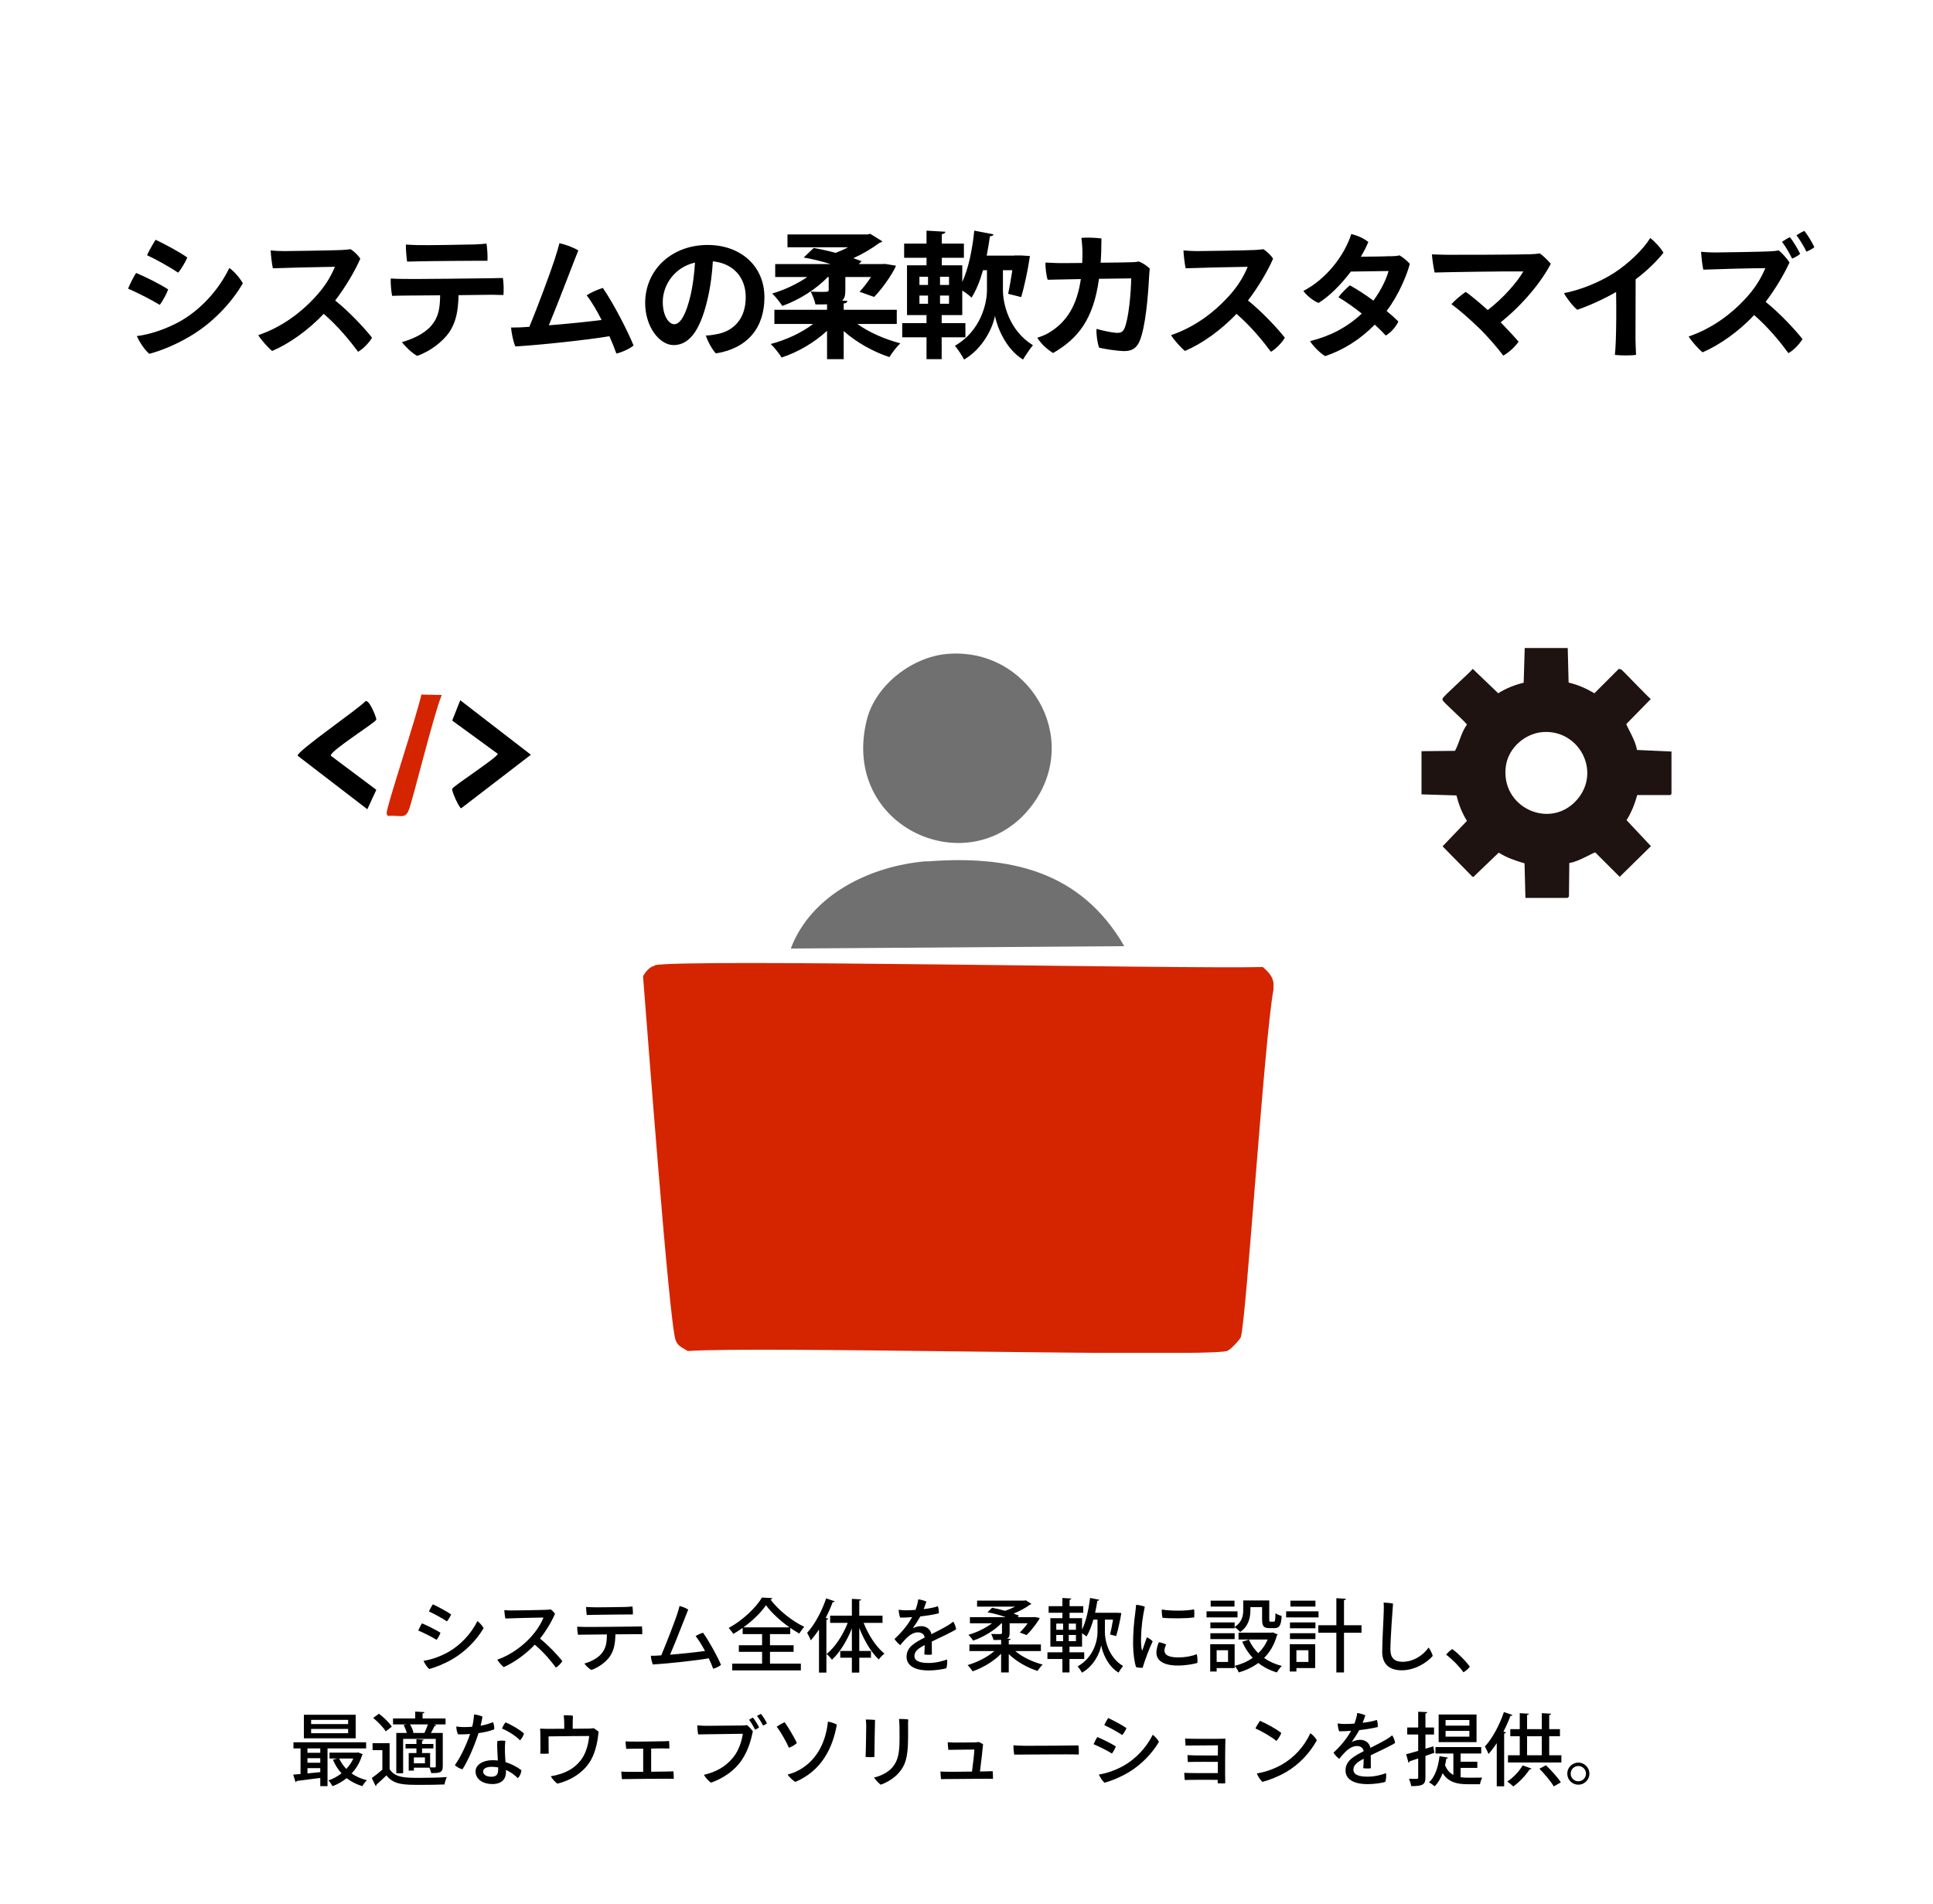
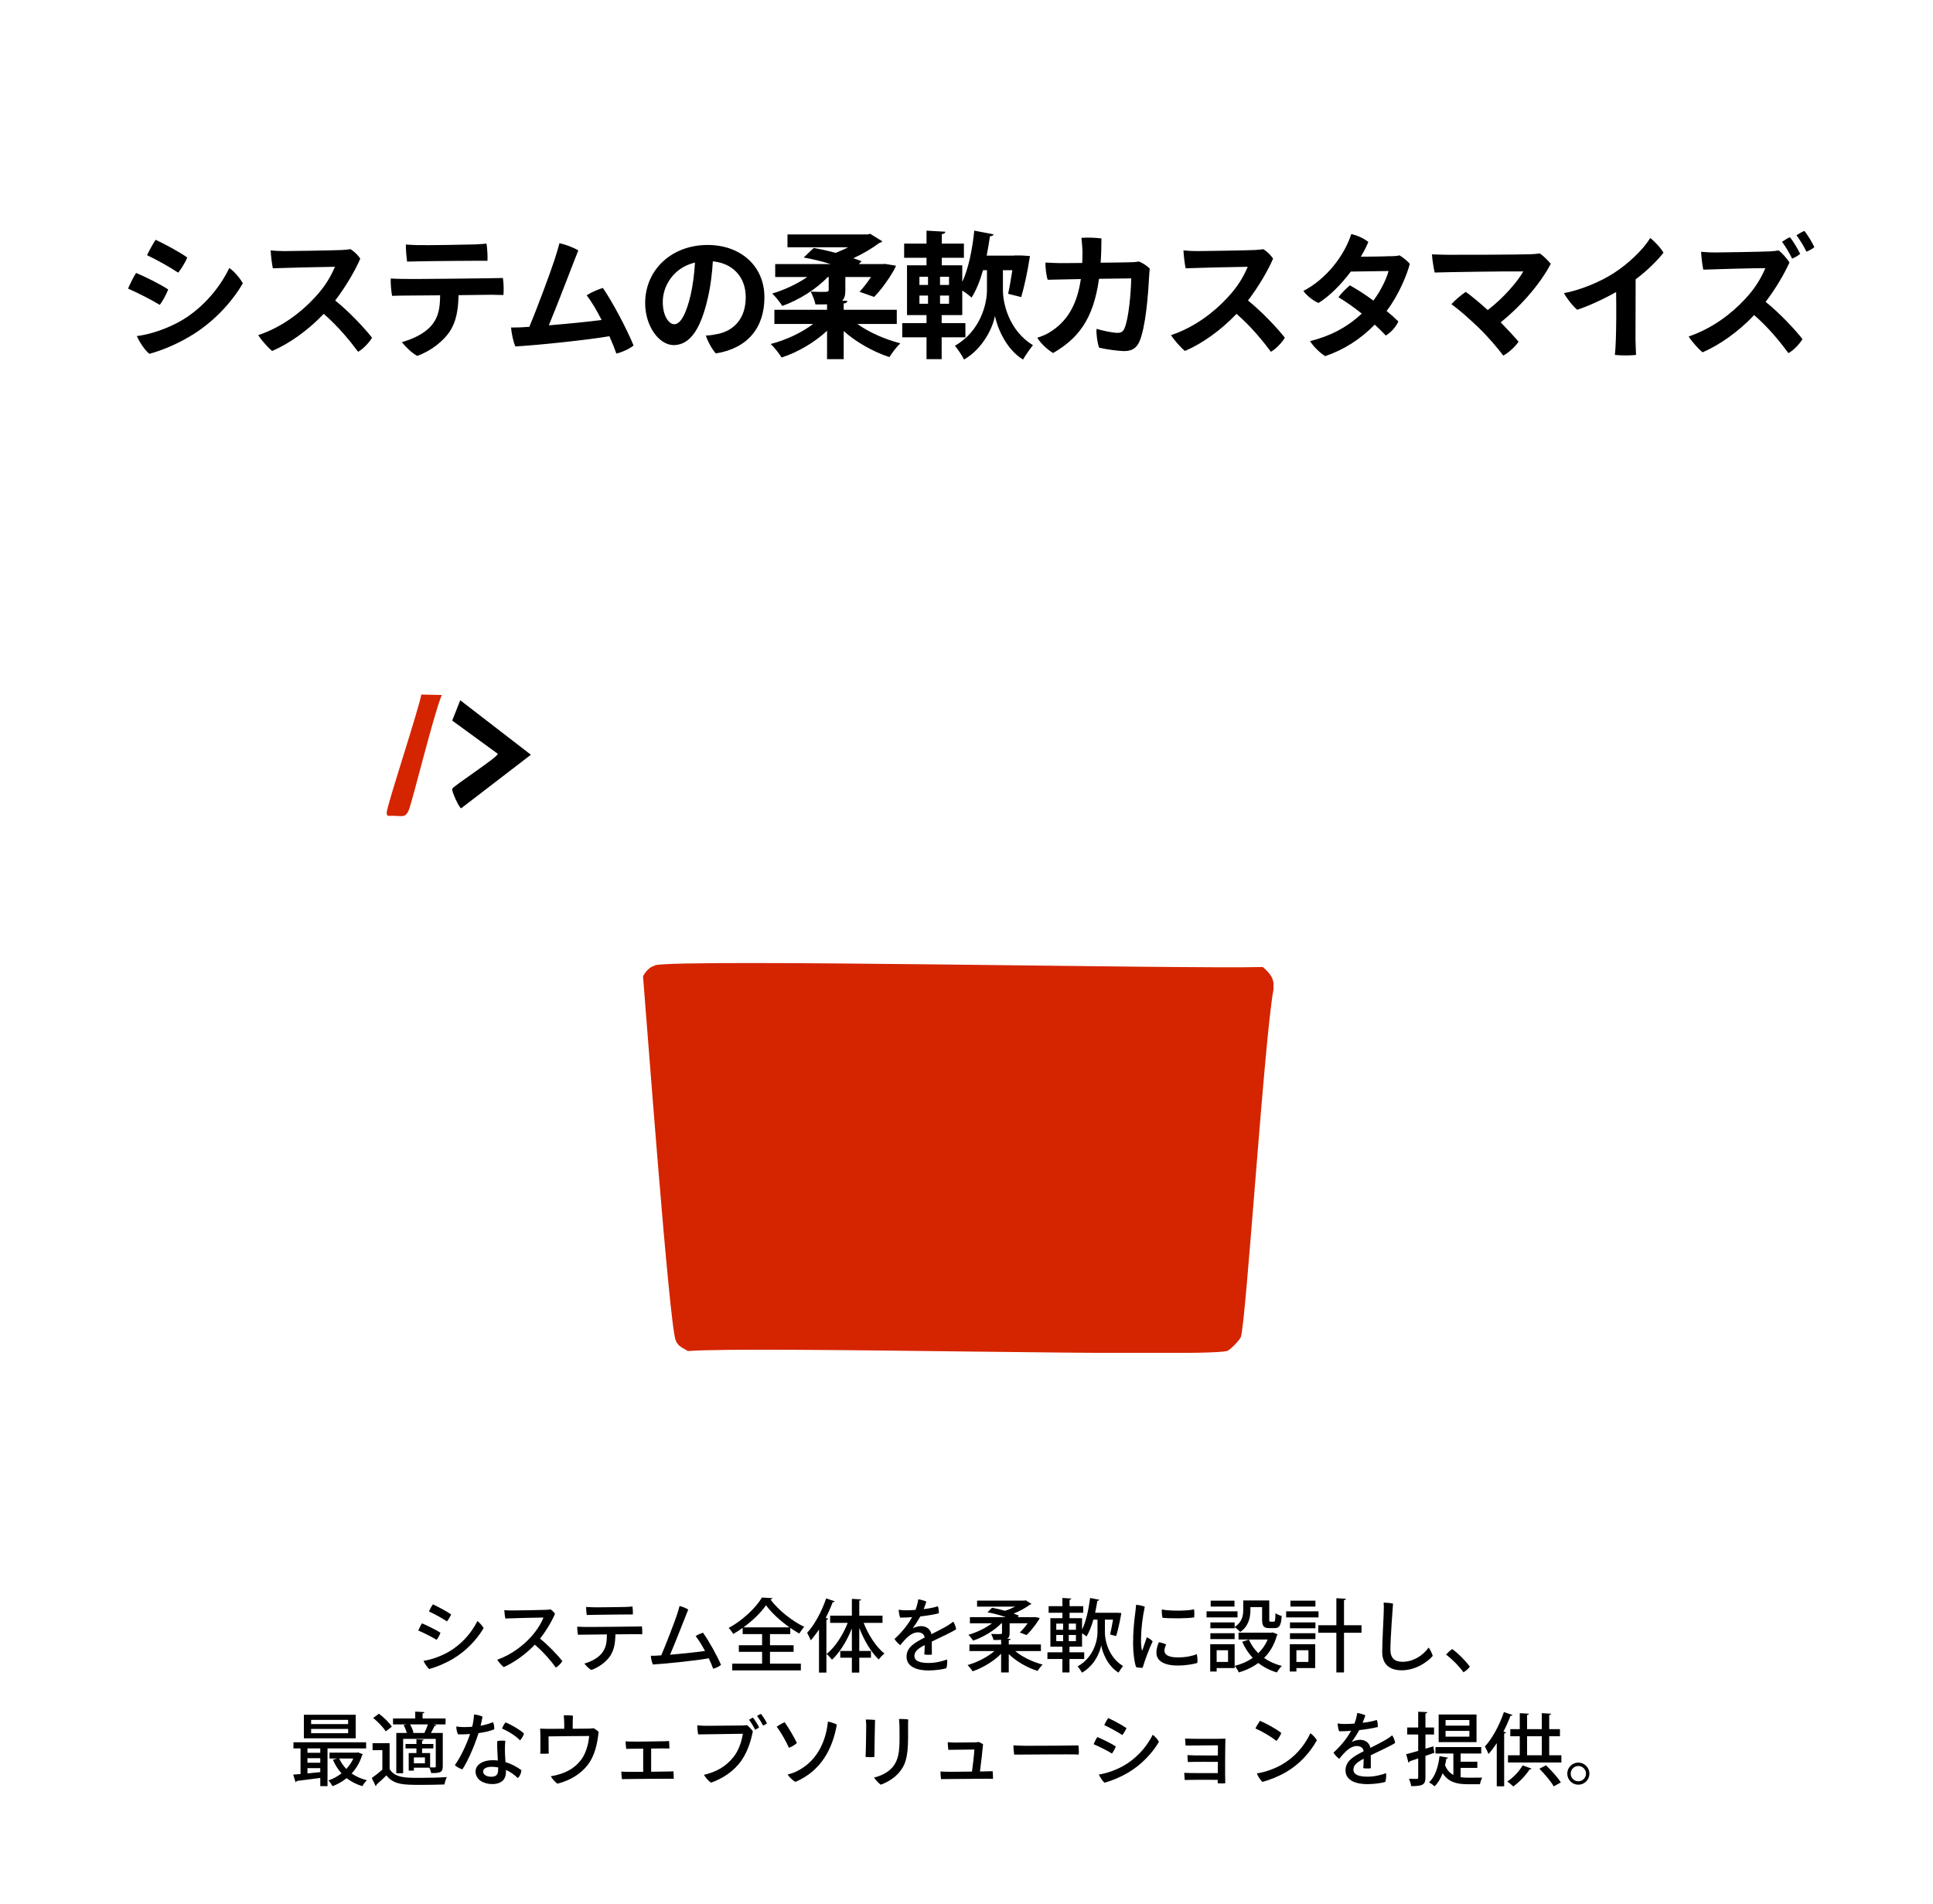
<svg xmlns="http://www.w3.org/2000/svg" width="340" height="335" viewBox="0 0 340 335" fill="none">
-   <rect width="340" height="335" fill="white" />
  <path d="M76.146 282.248C77.028 282.668 78.624 283.494 79.352 284.026C79.212 284.362 78.848 284.992 78.61 285.244C77.826 284.712 76.328 283.9 75.446 283.494C75.586 283.158 75.964 282.486 76.146 282.248ZM74.494 292.188C75.936 291.978 77.588 291.362 78.89 290.62C80.892 289.486 82.838 287.512 83.958 285.202C84.378 285.454 84.868 286.07 85.064 286.434C83.888 288.45 81.956 290.494 79.646 291.852C78.148 292.734 76.692 293.294 75.502 293.63C75.11 293.322 74.69 292.636 74.494 292.188ZM74.228 285.594C75.082 285.944 76.762 286.77 77.476 287.246C77.364 287.596 77.028 288.226 76.79 288.492C76.02 288.002 74.508 287.246 73.57 286.854C73.71 286.518 74.046 285.832 74.228 285.594ZM94.99 288.282C96.362 289.374 98.098 291.166 98.91 292.244C98.7 292.608 98.196 293.14 97.776 293.378C96.95 292.244 95.648 290.676 94.066 289.346C92.428 291.082 90.412 292.482 88.606 293.294C88.284 293.056 87.696 292.384 87.458 291.992C89.936 291.138 92.036 289.472 93.338 288.044C94.416 286.854 95.158 285.678 95.592 284.572C94.374 284.586 89.922 284.684 88.9 284.74C88.802 284.362 88.718 283.718 88.704 283.27C89.124 283.312 89.614 283.326 90.062 283.326C90.65 283.326 95.298 283.256 96.068 283.214C96.362 283.2 96.628 283.172 96.838 283.13C97.132 283.326 97.44 283.634 97.622 283.9C97.16 285.048 96.138 286.812 94.99 288.282ZM104.454 284.096C104.244 284.096 103.586 284.11 103.208 284.124C103.152 283.788 103.082 283.13 103.096 282.71C103.558 282.738 103.796 282.752 104.286 282.766C105.14 282.794 109.368 282.724 110.068 282.71C110.558 282.696 110.908 282.654 111.244 282.626C111.3 282.948 111.342 283.62 111.314 284.026C110.81 284.026 105.364 284.068 104.454 284.096ZM112.91 286.126C112.966 286.49 112.994 287.148 112.966 287.512C112.616 287.512 112.238 287.498 111.86 287.498C111.51 287.498 109.956 287.512 108.248 287.526C108.206 289.206 108.01 290.312 107.268 291.418C106.61 292.356 105.364 293.322 104.02 293.798C103.586 293.574 103.026 293 102.788 292.664C103.754 292.398 105.098 291.796 105.84 290.872C106.624 289.878 106.736 288.94 106.75 287.54C104.972 287.554 103.334 287.582 102.928 287.582C102.606 287.582 102.046 287.582 101.654 287.596C101.598 287.274 101.514 286.546 101.528 286.182C101.948 286.21 102.298 286.21 102.76 286.224C103.586 286.252 110.978 286.168 111.692 286.154C112 286.154 112.574 286.14 112.91 286.126ZM126.822 292.902C126.528 293.168 125.898 293.476 125.436 293.574C125.268 293.07 124.988 292.426 124.666 291.74C122.636 292.118 117.414 292.678 114.838 292.832C114.656 292.468 114.502 291.712 114.474 291.292C114.768 291.306 115.132 291.292 115.398 291.278C115.678 291.264 115.986 291.25 116.308 291.222C117.176 289.192 118.618 285.44 119.066 284.11C119.29 283.424 119.416 282.976 119.528 282.542C120.032 282.668 120.648 282.892 121.054 283.172C120.69 284.04 118.912 288.674 117.862 291.11C120.074 290.928 122.566 290.662 124.008 290.452C123.462 289.444 122.874 288.478 122.356 287.834C122.72 287.596 123.266 287.358 123.658 287.246C124.68 288.66 126.15 291.32 126.822 292.902ZM139.59 290.606H135.432V292.678H140.864V293.868H128.796V292.678H134.046V290.606H129.958V289.444H134.046V287.484H130.63V286.392C130.098 286.784 129.538 287.134 128.978 287.456C128.81 287.162 128.446 286.672 128.166 286.406C130.588 285.104 132.954 282.864 134.018 281.058L135.852 281.156C135.81 281.296 135.698 281.38 135.516 281.394C136.874 283.242 139.338 285.202 141.466 286.21C141.144 286.546 140.836 286.994 140.584 287.386C140.066 287.092 139.534 286.756 139.002 286.392V287.484H135.432V289.444H139.59V290.606ZM130.77 286.294H138.862C137.224 285.132 135.656 283.69 134.732 282.402C133.892 283.648 132.436 285.09 130.77 286.294ZM145.316 281.198L146.828 281.716C146.772 281.828 146.66 281.87 146.464 281.87C146.114 282.808 145.694 283.746 145.232 284.642L145.666 284.768C145.652 284.88 145.554 284.95 145.358 284.978V294.26H144.056V286.672C143.594 287.372 143.104 288.016 142.614 288.576C142.488 288.254 142.152 287.582 141.97 287.26C143.244 285.888 144.532 283.536 145.316 281.198ZM155.228 284.236V285.51H151.91C152.736 287.638 154.122 289.766 155.564 290.914C155.242 291.152 154.808 291.614 154.57 291.95C153.24 290.704 151.994 288.604 151.14 286.406V290.452H153.198V291.642H151.14V294.26H149.838V291.642H147.794V290.452H149.838V286.49C148.956 288.702 147.696 290.746 146.338 291.992C146.114 291.684 145.68 291.208 145.386 290.984C146.856 289.836 148.256 287.68 149.11 285.51H146.016V284.236H149.838V281.282L151.462 281.38C151.448 281.492 151.35 281.576 151.14 281.604V284.236H155.228ZM163.348 292.566C164.608 292.566 165.854 292.23 166.582 291.95C166.652 292.426 166.582 293.07 166.456 293.49C165.952 293.658 164.552 293.882 163.306 293.882C161.528 293.882 159.456 293.364 159.456 291.46C159.456 289.752 160.968 288.954 162.634 288.1C162.606 287.582 162.172 287.176 161.458 287.176C160.352 287.176 159.428 288.086 158.35 289.43C157.986 289.164 157.552 288.716 157.342 288.338C158.91 286.896 159.862 285.538 160.436 284.502C159.694 284.558 158.98 284.586 158.336 284.586C158.196 284.25 158.084 283.634 158.07 283.2C158.49 283.27 158.924 283.298 159.246 283.298C159.708 283.298 160.338 283.284 161.024 283.228C161.262 282.612 161.444 281.926 161.514 281.366C161.92 281.408 162.62 281.604 162.942 281.772C162.858 282.038 162.676 282.584 162.466 283.088C163.404 282.976 164.3 282.822 164.958 282.584C165.098 282.906 165.154 283.48 165.126 283.83C164.258 284.054 163.096 284.236 161.878 284.376C161.542 284.978 161.024 285.804 160.548 286.462C161.094 286.196 161.598 286.084 162.018 286.084C162.858 286.084 163.628 286.532 163.838 287.498C164.93 286.938 165.938 286.434 166.708 285.972C167.016 285.776 167.352 285.552 167.66 285.3C167.898 285.594 168.136 286.252 168.178 286.63C167.744 286.98 165.35 288.1 163.894 288.8C163.908 289.5 163.908 290.452 163.908 291.082C163.558 291.152 162.97 291.138 162.578 291.068C162.62 290.774 162.634 290.074 162.648 289.416C161.542 289.99 160.842 290.508 160.842 291.334C160.842 292.286 161.934 292.566 163.348 292.566ZM183.088 289.304V290.466H178.58C179.798 291.516 181.66 292.398 183.396 292.846C183.102 293.126 182.696 293.644 182.5 293.966C180.694 293.392 178.762 292.3 177.432 290.998V294.232H176.088V290.942C174.772 292.286 172.854 293.42 171.076 294.036C170.88 293.714 170.474 293.21 170.194 292.93C171.874 292.454 173.694 291.53 174.912 290.466H170.516V289.304H176.088V288.492C175.71 288.52 175.276 288.52 174.744 288.52C174.674 288.17 174.492 287.764 174.338 287.456C174.758 287.47 175.178 287.484 175.5 287.484C176.186 287.484 176.242 287.47 176.242 287.26V285.58H176.144C174.884 286.882 172.924 288.03 171.174 288.632C170.978 288.324 170.614 287.876 170.334 287.61C171.762 287.204 173.344 286.448 174.492 285.58H170.6V284.502H176.914C175.906 284.152 174.73 283.83 173.694 283.648L174.492 282.85C175.206 282.976 176.004 283.158 176.774 283.382C177.404 283.186 178.02 282.92 178.552 282.654H171.86V281.59H180.204L180.414 281.534L181.422 282.164C181.366 282.234 181.254 282.29 181.142 282.318C180.442 282.85 179.406 283.424 178.286 283.872C178.636 283.998 178.958 284.124 179.224 284.236L178.986 284.502H181.73L182.01 284.488L182.878 284.642C182.78 285.006 181.534 286.742 180.568 287.652L179.378 287.204C179.812 286.784 180.33 286.182 180.764 285.58H177.586V287.288C177.586 287.834 177.474 288.128 177.124 288.282L177.768 288.324C177.754 288.436 177.656 288.52 177.432 288.548V289.304H183.088ZM195.772 284.936H194.344V287.19C194.33 288.394 194.876 291.502 197.536 293.098C197.298 293.392 196.92 293.938 196.738 294.26C194.736 293.042 193.896 290.606 193.7 289.486H193.686C193.49 290.634 192.552 292.986 190.312 294.274C190.158 293.966 189.78 293.42 189.542 293.168C192.482 291.53 193.042 288.422 193.042 287.19V284.936H192.314C191.992 286.084 191.586 287.134 191.11 287.904C190.928 287.75 190.606 287.512 190.326 287.33V289.696H188.114V290.69H190.704V291.866H188.114V294.232H186.868V291.866H184.236V290.69H186.868V289.696H184.754V284.684H186.868V283.732H184.446V282.57H186.868V281.128L188.436 281.226C188.422 281.338 188.338 281.408 188.128 281.45V282.57H190.536V283.732H188.128V284.684H190.326V286.686C191.012 285.314 191.474 283.2 191.74 281.128L193.336 281.436C193.308 281.562 193.196 281.632 193.014 281.632C192.902 282.332 192.776 283.046 192.622 283.732H196.542L197.228 283.774C197.228 283.942 196.766 286.434 196.318 287.834L195.254 287.554C195.422 286.882 195.618 285.888 195.772 284.936ZM186.994 285.636H185.79V286.728H186.994V285.636ZM187.988 286.728H189.248V285.636H187.988V286.728ZM186.994 287.638H185.79V288.73H186.994V287.638ZM187.988 288.73H189.248V287.638H187.988V288.73ZM199.832 282.332C200.308 282.36 200.98 282.5 201.358 282.668C200.966 284.488 200.742 286.336 200.7 288.142C200.686 288.94 200.714 289.738 200.84 290.228C200.854 290.354 200.91 290.396 200.966 290.256C201.134 289.78 201.442 288.8 201.722 288.044C202.072 288.198 202.52 288.492 202.744 288.772C202.226 289.794 201.246 292.412 200.98 293.42C200.644 293.434 200.182 293.392 199.832 293.294C199.524 292.44 199.314 290.816 199.3 289.276C199.286 287.176 199.496 285.076 199.664 283.9C199.72 283.438 199.804 282.766 199.832 282.332ZM204.354 283.158C205.936 283.452 208.876 283.41 210.024 283.13C210.094 283.466 210.08 284.194 210.052 284.544C208.75 284.754 205.782 284.754 204.48 284.614C204.382 284.278 204.326 283.606 204.354 283.158ZM203.836 288.912C204.284 288.982 204.816 289.15 205.124 289.318C204.97 289.612 204.816 290.032 204.816 290.382C204.816 291.012 205.334 291.586 207.21 291.586C208.54 291.586 209.758 291.334 210.5 291.012C210.612 291.376 210.654 292.146 210.612 292.552C210.136 292.706 208.778 293.014 207.168 293.014C204.676 293.014 203.402 292.16 203.402 290.732C203.402 290.144 203.598 289.458 203.836 288.912ZM216.002 292.384V290.326H214V292.384H216.002ZM217.164 288.366H212.894V287.33H217.164V288.366ZM212.866 289.262H217.164V293.462H214V294.064H212.866V289.262ZM221.994 282.738H219.936V283.27C219.936 284.558 219.628 286.112 218.13 287.12C217.948 286.868 217.444 286.434 217.164 286.266V286.462H212.894V285.426H217.164V286.238C218.48 285.37 218.676 284.236 218.676 283.256V281.562H223.254V284.908C223.254 285.244 223.282 285.3 223.492 285.3H224.052C224.262 285.3 224.318 285.118 224.346 283.802C224.598 284.012 225.102 284.208 225.438 284.292C225.34 285.986 225.018 286.434 224.192 286.434H223.268C222.288 286.434 221.994 286.098 221.994 284.922V282.738ZM223.646 287.232L223.884 287.19L224.738 287.54C224.71 287.61 224.654 287.666 224.598 287.722C224.15 289.346 223.366 290.662 222.344 291.684C223.24 292.314 224.29 292.79 225.466 293.084C225.172 293.35 224.794 293.882 224.598 294.232C223.352 293.868 222.26 293.294 221.322 292.566C220.328 293.308 219.166 293.854 217.892 294.232C217.766 293.896 217.43 293.35 217.178 293.07C218.326 292.79 219.418 292.314 220.342 291.656C219.586 290.858 218.97 289.906 218.494 288.828L219.67 288.45C220.062 289.346 220.622 290.158 221.322 290.844C222.022 290.172 222.582 289.374 222.974 288.436H217.85V287.232H223.646ZM212.95 281.604H217.136V282.64H212.95V281.604ZM212.222 283.48H217.668V284.544H212.222V283.48ZM226.866 289.262H231.332V293.462H228.028V294.064H226.866V289.262ZM230.142 292.384V290.326H228.028V292.384H230.142ZM236.4 285.93H239.48V287.246H236.4V294.232H235.056V287.246H231.878V285.93H235.056V281.17L236.736 281.268C236.722 281.394 236.624 281.478 236.4 281.506V285.93ZM226.978 281.604H231.374V282.64H226.978V281.604ZM226.222 283.48H231.92V284.544H226.222V283.48ZM231.374 286.462H226.894V285.426H231.374V286.462ZM231.374 288.366H226.894V287.33H231.374V288.366ZM243.372 281.94C243.778 281.94 244.702 282.024 245.024 282.122C244.968 282.738 244.562 288.268 244.562 290.2C244.562 291.768 245.36 292.356 246.69 292.356C248.524 292.356 250.26 291.306 251.282 289.85C251.548 290.158 251.912 290.942 252.01 291.32C250.974 292.524 248.86 293.854 246.564 293.854C244.506 293.854 243.12 292.888 243.12 290.592C243.12 288.688 243.358 284.866 243.386 283.592C243.414 282.85 243.414 282.388 243.372 281.94ZM258.534 293.21C258.324 293.546 257.764 294.008 257.414 294.204C256.658 293.14 255.482 291.95 254.362 291.096C254.656 290.746 255.104 290.326 255.44 290.116C256.518 290.9 257.764 292.16 258.534 293.21ZM64.398 306.518V307.596H57.608V314.232H56.334V312.79C54.766 312.986 53.226 313.182 52.19 313.322C52.176 313.434 52.078 313.504 51.98 313.518L51.574 312.202C51.952 312.174 52.386 312.146 52.862 312.104V307.596H51.616V306.518H64.398ZM54.08 310.116H56.334V309.318H54.08V310.116ZM54.08 308.366H56.334V307.596H54.08V308.366ZM56.334 311.068H54.08V311.992C54.794 311.922 55.564 311.852 56.334 311.768V311.068ZM53.45 301.674H62.564V305.818H53.45V301.674ZM54.724 303.312H61.234V302.57H54.724V303.312ZM54.724 304.922H61.234V304.166H54.724V304.922ZM62.774 308.338L62.984 308.296L63.81 308.618C63.782 308.702 63.726 308.744 63.684 308.8C63.306 310.06 62.662 311.124 61.85 312.006C62.62 312.538 63.516 312.944 64.538 313.196C64.258 313.434 63.908 313.91 63.74 314.232C62.69 313.924 61.766 313.448 60.968 312.832C60.226 313.434 59.386 313.896 58.49 314.246C58.336 313.952 58.014 313.462 57.762 313.224C58.588 312.958 59.372 312.524 60.072 311.978C59.442 311.292 58.938 310.494 58.56 309.584L59.316 309.374H57.958V308.338H62.774ZM62.144 309.374H59.666C59.96 310.046 60.394 310.662 60.912 311.208C61.416 310.662 61.836 310.06 62.144 309.374ZM69.704 304.88H71.552C71.44 304.46 71.23 303.914 70.992 303.494L71.496 303.368H69.13V302.332H73.036V301.114L74.66 301.212C74.646 301.324 74.548 301.408 74.324 301.436V302.332H78.37V303.368H76.284L76.746 303.508C76.718 303.606 76.606 303.648 76.438 303.648C76.27 303.998 76.032 304.474 75.794 304.88H77.88V310.746C77.88 311.852 77.376 311.936 75.85 311.936C75.794 311.656 75.654 311.278 75.514 310.984H72.798V311.502H71.888V308.408H73.246V307.596H71.328V306.812H73.246V305.972L74.52 306.056C74.506 306.154 74.422 306.224 74.24 306.252V306.812H76.228V307.596H74.24V308.408H75.654V310.928C76.018 310.942 76.34 310.942 76.466 310.942C76.606 310.928 76.648 310.886 76.648 310.746V305.916H70.908V311.964H69.704V304.88ZM72.504 304.88H74.744L74.66 304.852C74.87 304.432 75.108 303.844 75.262 303.368H72.126C72.406 303.844 72.644 304.418 72.728 304.824L72.504 304.88ZM72.798 310.214H74.744V309.178H72.798V310.214ZM65.644 302.234L66.652 301.492C67.492 302.122 68.486 303.074 68.92 303.774L67.842 304.6C67.436 303.9 66.484 302.92 65.644 302.234ZM65.532 306.672H68.528V311.236C69.48 312.776 71.342 312.776 73.82 312.776C75.43 312.776 77.362 312.734 78.594 312.636C78.44 312.944 78.244 313.56 78.174 313.938C77.124 313.98 75.528 314.008 74.086 314.008C71.034 314.008 69.27 314.008 67.968 312.342C67.366 312.93 66.75 313.504 66.232 313.952C66.232 314.092 66.19 314.148 66.078 314.218L65.392 312.804C65.952 312.412 66.652 311.866 67.254 311.334V307.904H65.532V306.672ZM88.814 308.184C88.814 308.562 88.87 309.29 88.912 310.004C89.976 310.326 90.928 310.844 91.712 311.432C91.698 311.866 91.418 312.566 91.068 312.818C90.48 312.216 89.766 311.726 88.982 311.376C88.996 311.53 88.996 311.656 88.996 311.754C88.996 312.958 88.282 313.868 86.574 313.868C85.048 313.868 83.648 313.098 83.648 311.642C83.648 310.48 84.922 309.668 86.616 309.668C86.938 309.668 87.26 309.682 87.568 309.724C87.498 308.534 87.414 307.05 87.47 306.308C87.904 306.196 88.534 306.21 88.884 306.266C88.8 307.064 88.814 307.554 88.814 308.184ZM87.624 311.194V310.942C87.246 310.872 86.882 310.83 86.504 310.83C85.538 310.83 84.978 311.152 84.978 311.67C84.978 312.16 85.51 312.58 86.406 312.58C87.512 312.58 87.624 311.95 87.624 311.194ZM86.938 304.236C86.252 304.53 85.258 304.754 84.166 304.908C83.508 306.994 82.36 309.71 81.338 311.278C80.946 311.18 80.274 310.83 80.008 310.536C81.086 309.038 82.094 306.798 82.682 305.062C81.982 305.118 81.268 305.132 80.568 305.118C80.372 304.782 80.26 304.18 80.26 303.732C80.722 303.816 81.282 303.844 81.576 303.844C82.038 303.844 82.528 303.83 83.046 303.788C83.13 303.494 83.186 303.228 83.228 302.948C83.298 302.486 83.368 302.024 83.382 301.618C83.914 301.674 84.488 301.814 84.866 302.01C84.796 302.486 84.67 303.046 84.53 303.606C85.258 303.48 86 303.27 86.714 302.976C86.882 303.256 86.952 303.872 86.938 304.236ZM91.474 306.182C90.704 305.342 89.178 304.46 88.31 304.11C88.422 303.76 88.702 303.256 88.926 303.018C89.962 303.438 91.544 304.362 92.16 304.978C92.062 305.384 91.768 305.874 91.474 306.182ZM99.244 304.138V303.214C99.244 302.836 99.202 302.15 99.16 301.786C99.608 301.744 100.336 301.772 100.77 301.842C100.742 302.262 100.742 302.962 100.728 304.138C102.03 304.124 103.206 304.124 103.556 304.11C103.836 304.096 104.088 304.096 104.396 304.04C104.676 304.166 105.11 304.488 105.292 304.684C105.152 305.944 104.886 307.96 103.934 309.654C102.674 311.866 100.378 313.21 98.068 313.798C97.69 313.588 97.074 312.888 96.878 312.496C99.342 312.09 101.134 311.138 102.352 309.402C103.122 308.296 103.542 306.63 103.626 305.412C102.59 305.412 97.802 305.454 96.486 305.482C96.5 307.358 96.5 307.652 96.5 307.652C96.5 307.876 96.5 308.128 96.528 308.492C96.136 308.548 95.45 308.548 95.016 308.52C95.044 308.226 95.058 307.988 95.058 307.68C95.058 307.26 95.058 305.664 95.044 305.216C95.044 304.852 95.03 304.446 95.002 304.11C95.436 304.138 95.884 304.152 96.472 304.152L99.244 304.138ZM114.532 307.624V311.698C115.974 311.684 117.304 311.656 117.57 311.656C117.836 311.656 118.186 311.642 118.452 311.628C118.494 311.894 118.508 312.72 118.508 312.944C118.172 312.93 117.654 312.93 117.262 312.93C116.772 312.916 111.186 312.972 110.402 312.986C110.066 312.986 109.702 312.986 109.394 313C109.352 312.692 109.282 311.936 109.282 311.67C109.632 311.698 109.968 311.712 110.36 311.712C110.654 311.726 111.816 311.712 113.132 311.712V307.638C112.222 307.638 111.424 307.652 111.13 307.652C110.808 307.666 110.444 307.68 110.15 307.68C110.094 307.372 110.038 306.616 110.038 306.35C110.388 306.378 110.724 306.392 111.102 306.392C111.802 306.42 116.212 306.35 116.8 306.336C117.094 306.336 117.43 306.308 117.682 306.294C117.724 306.546 117.738 307.372 117.738 307.61C117.374 307.596 116.856 307.596 116.338 307.596L114.532 307.624ZM133.838 301.52C134.174 301.898 134.692 302.724 134.902 303.186C134.762 303.312 134.468 303.48 134.216 303.578C133.95 303.032 133.516 302.346 133.152 301.898C133.376 301.744 133.628 301.59 133.838 301.52ZM132.438 302.178C132.774 302.57 133.306 303.438 133.516 303.886C133.376 304.026 133.068 304.208 132.816 304.306C132.564 303.788 132.13 303.032 131.752 302.57C131.976 302.416 132.228 302.248 132.438 302.178ZM132.424 304.586C132.13 305.958 131.668 307.862 130.464 309.654C129.12 311.614 127.146 312.874 125.088 313.616C124.64 313.378 124.108 312.734 123.814 312.244C125.97 311.74 127.65 310.816 129.008 309.122C129.932 307.974 130.478 306.308 130.66 305.02C129.568 305.034 124.024 305.104 122.806 305.132C122.722 304.768 122.638 303.872 122.638 303.536C123.17 303.592 123.772 303.62 124.262 303.62C124.976 303.62 129.806 303.578 130.618 303.564C130.842 303.55 131.108 303.536 131.388 303.494C131.682 303.704 132.144 304.194 132.424 304.586ZM140.068 311.656C143.33 310.102 145.22 306.896 145.626 302.878C146.074 302.948 146.872 303.2 147.194 303.41C146.452 307.582 144.492 311.53 139.9 313.49C139.48 313.252 138.808 312.65 138.542 312.188C138.948 312.09 139.578 311.894 140.068 311.656ZM136.61 303.774C136.974 303.522 137.59 303.172 138.01 302.976C138.584 303.774 139.69 305.608 140.166 306.644C139.858 306.952 139.228 307.33 138.766 307.484C138.388 306.588 137.38 304.754 136.61 303.774ZM159.724 303.732V305.776C159.71 309.444 159.136 310.676 158.114 311.866C157.232 312.916 155.846 313.658 154.908 313.98C154.586 313.756 153.984 313.112 153.732 312.72C154.782 312.482 156.14 311.908 156.994 310.9C158.044 309.64 158.226 308.17 158.226 305.608C158.226 304.992 158.226 304.432 158.212 303.774C158.198 303.242 158.17 302.808 158.128 302.416C158.534 302.402 159.332 302.43 159.752 302.5C159.724 302.892 159.71 303.41 159.724 303.732ZM152.29 302.514C152.654 302.5 153.494 302.542 153.914 302.584C153.872 303.48 153.816 307.764 153.802 309.094C153.298 309.15 152.752 309.15 152.248 309.094C152.304 308.212 152.36 304.264 152.36 303.62C152.36 303.34 152.332 302.822 152.29 302.514ZM172.366 311.656L173.71 311.628C173.976 311.628 174.326 311.614 174.606 311.6C174.648 311.88 174.662 312.72 174.662 312.958C174.312 312.93 173.808 312.93 173.416 312.93C172.912 312.93 167.34 312.972 166.542 312.986C166.206 313 165.842 313 165.52 313C165.464 312.692 165.422 311.922 165.422 311.656C165.772 311.684 166.108 311.684 166.514 311.698C166.934 311.712 169.104 311.698 170.966 311.67C171.134 310.466 171.358 308.492 171.386 307.792C169.916 307.806 168.194 307.834 167.802 307.834C167.536 307.834 167.13 307.848 166.808 307.848C166.752 307.526 166.696 306.686 166.696 306.504C167.074 306.532 167.256 306.546 167.648 306.56C168.236 306.574 170.126 306.546 171.484 306.532C171.666 306.532 171.932 306.49 172.142 306.462C172.394 306.546 172.716 306.728 172.912 306.868C172.856 307.624 172.562 310.186 172.366 311.656ZM178.26 307.05C178.652 307.078 179.576 307.134 180.36 307.134C183.496 307.148 188.382 307.092 189.684 307.064C189.754 307.414 189.782 308.296 189.74 308.674C187.766 308.59 180.136 308.702 178.386 308.688C178.316 308.296 178.246 307.498 178.26 307.05ZM194.934 302.248C195.816 302.668 197.412 303.494 198.14 304.026C198 304.362 197.636 304.992 197.398 305.244C196.614 304.712 195.116 303.9 194.234 303.494C194.374 303.158 194.752 302.486 194.934 302.248ZM193.282 312.188C194.724 311.978 196.376 311.362 197.678 310.62C199.68 309.486 201.626 307.512 202.746 305.202C203.166 305.454 203.656 306.07 203.852 306.434C202.676 308.45 200.744 310.494 198.434 311.852C196.936 312.734 195.48 313.294 194.29 313.63C193.898 313.322 193.478 312.636 193.282 312.188ZM193.016 305.594C193.87 305.944 195.55 306.77 196.264 307.246C196.152 307.596 195.816 308.226 195.578 308.492C194.808 308.002 193.296 307.246 192.358 306.854C192.498 306.518 192.834 305.832 193.016 305.594ZM214.212 308.842L214.226 307.05C213.694 307.05 209.48 307.078 208.528 307.092C208.5 306.826 208.444 306.042 208.444 305.86C208.752 305.874 209.424 305.902 209.746 305.902C210.376 305.916 214.772 305.93 215.542 305.874C215.5 306.686 215.458 312.44 215.514 313.728C215.234 313.77 214.534 313.77 214.184 313.728V313.126C212.812 313.112 210.054 313.112 209.522 313.126C209.088 313.126 208.612 313.154 208.388 313.154C208.346 312.818 208.304 312.132 208.304 311.894C209.032 311.95 212.644 311.95 214.198 311.936L214.212 309.962C212.98 309.948 210.558 309.962 210.082 309.962C209.606 309.962 209.228 309.976 208.934 309.99C208.906 309.724 208.864 309.038 208.864 308.772C209.032 308.786 209.69 308.814 210.194 308.828C211.454 308.842 213.26 308.842 214.212 308.842ZM221.618 302.738C222.71 303.2 224.474 304.152 225.37 304.88C225.244 305.272 224.796 305.972 224.516 306.28C223.662 305.58 222.066 304.628 220.82 304.082C220.988 303.718 221.436 302.99 221.618 302.738ZM221.072 311.992C222.556 311.768 224.138 311.194 225.426 310.466C227.638 309.206 229.388 307.288 230.48 304.922C230.9 305.188 231.432 305.79 231.628 306.168C230.368 308.408 228.548 310.396 226.224 311.754C224.712 312.622 223.242 313.168 222.052 313.49C221.646 313.112 221.24 312.468 221.072 311.992ZM240.56 312.566C241.82 312.566 243.066 312.23 243.794 311.95C243.864 312.426 243.794 313.07 243.668 313.49C243.164 313.658 241.764 313.882 240.518 313.882C238.74 313.882 236.668 313.364 236.668 311.46C236.668 309.752 238.18 308.954 239.846 308.1C239.818 307.582 239.384 307.176 238.67 307.176C237.564 307.176 236.64 308.086 235.562 309.43C235.198 309.164 234.764 308.716 234.554 308.338C236.122 306.896 237.074 305.538 237.648 304.502C236.906 304.558 236.192 304.586 235.548 304.586C235.408 304.25 235.296 303.634 235.282 303.2C235.702 303.27 236.136 303.298 236.458 303.298C236.92 303.298 237.55 303.284 238.236 303.228C238.474 302.612 238.656 301.926 238.726 301.366C239.132 301.408 239.832 301.604 240.154 301.772C240.07 302.038 239.888 302.584 239.678 303.088C240.616 302.976 241.512 302.822 242.17 302.584C242.31 302.906 242.366 303.48 242.338 303.83C241.47 304.054 240.308 304.236 239.09 304.376C238.754 304.978 238.236 305.804 237.76 306.462C238.306 306.196 238.81 306.084 239.23 306.084C240.07 306.084 240.84 306.532 241.05 307.498C242.142 306.938 243.15 306.434 243.92 305.972C244.228 305.776 244.564 305.552 244.872 305.3C245.11 305.594 245.348 306.252 245.39 306.63C244.956 306.98 242.562 308.1 241.106 308.8C241.12 309.5 241.12 310.452 241.12 311.082C240.77 311.152 240.182 311.138 239.79 311.068C239.832 310.774 239.846 310.074 239.86 309.416C238.754 309.99 238.054 310.508 238.054 311.334C238.054 312.286 239.146 312.566 240.56 312.566ZM253.048 301.632H259.712V306.49H253.048V301.632ZM254.266 303.592H258.452V302.598H254.266V303.592ZM254.266 305.524H258.452V304.516H254.266V305.524ZM252.11 307.232L252.292 308.366L250.724 308.912V312.692C250.724 313.938 250.304 314.232 248.218 314.232C248.176 313.882 247.994 313.308 247.826 312.944C248.428 312.958 249.016 312.958 249.198 312.958C249.38 312.958 249.45 312.888 249.45 312.692V309.36C248.89 309.556 248.372 309.724 247.952 309.864C247.938 309.99 247.84 310.074 247.742 310.102L247.336 308.618C247.924 308.464 248.652 308.268 249.45 308.03V305.146H247.518V303.914H249.45V301.142L251.046 301.212C251.032 301.338 250.948 301.422 250.724 301.45V303.914H252.236V305.146H250.724V307.652L252.11 307.232ZM259.852 311.026H256.912V312.664C257.332 312.72 257.766 312.748 258.228 312.748C258.578 312.748 260.216 312.748 260.706 312.734C260.538 313.028 260.37 313.574 260.314 313.896H258.13C256.226 313.896 254.756 313.518 253.748 311.964C253.398 312.888 252.936 313.686 252.334 314.26C252.11 314.05 251.662 313.728 251.354 313.56C252.404 312.622 252.978 310.886 253.202 308.954L254.686 309.22C254.672 309.332 254.56 309.388 254.392 309.402C254.336 309.794 254.266 310.172 254.168 310.55C254.518 311.404 255.022 311.936 255.638 312.258V308.492H252.488V307.358H260.538V308.492H256.912V309.934H259.852V311.026ZM272.494 305.454V308.8H274.636V310.074H265.242V308.8H267.314V305.454H265.648V304.208H267.314V301.394L268.924 301.492C268.91 301.604 268.826 301.688 268.602 301.716V304.208H271.192V301.394L272.83 301.492C272.816 301.604 272.732 301.688 272.494 301.716V304.208H274.384V305.454H272.494ZM271.192 305.454H268.602V308.8H271.192V305.454ZM263.268 314.26V306.672C262.806 307.372 262.316 308.016 261.826 308.576C261.7 308.254 261.364 307.582 261.182 307.26C262.456 305.888 263.744 303.536 264.528 301.198L266.04 301.716C265.984 301.828 265.872 301.87 265.676 301.87C265.326 302.808 264.906 303.746 264.444 304.642L264.878 304.768C264.864 304.88 264.766 304.95 264.57 304.978V314.26H263.268ZM274.538 313.574L273.292 314.274C272.816 313.434 271.71 312.118 270.772 311.166L271.934 310.564C272.858 311.46 274.02 312.72 274.538 313.574ZM267.818 310.578L269.4 311.152C269.33 311.264 269.19 311.292 269.05 311.278C268.35 312.37 267.23 313.532 266.18 314.288C265.914 314.036 265.438 313.63 265.116 313.42C266.124 312.776 267.216 311.656 267.818 310.578ZM275.672 312.034V312.02C275.672 310.97 276.54 310.088 277.618 310.088C278.682 310.088 279.564 310.97 279.564 312.034C279.564 313.112 278.682 313.98 277.618 313.98C276.54 313.98 275.672 313.112 275.672 312.034ZM276.274 312.034V312.048C276.274 312.776 276.876 313.378 277.618 313.378C278.36 313.378 278.962 312.776 278.962 312.034C278.962 311.292 278.36 310.69 277.618 310.69C276.876 310.69 276.274 311.292 276.274 312.034Z" fill="black" />
  <path d="M27.375 42.184C28.959 42.928 31.575 44.32 32.943 45.304C32.655 46.024 31.839 47.416 31.335 47.968C29.919 47.008 27.471 45.64 25.863 44.896C26.175 44.2 27.015 42.688 27.375 42.184ZM24.063 59.128C26.583 58.816 29.415 57.784 31.623 56.56C35.151 54.592 38.391 51.16 40.335 47.152C41.223 47.728 42.303 49.072 42.711 49.84C40.743 53.272 37.311 56.92 33.279 59.248C30.711 60.76 28.215 61.72 26.271 62.248C25.407 61.552 24.495 60.088 24.063 59.128ZM23.943 48.016C25.503 48.664 28.215 50.008 29.583 50.92C29.319 51.664 28.575 53.056 28.095 53.632C26.655 52.744 24.183 51.496 22.527 50.776C22.815 50.056 23.583 48.52 23.943 48.016ZM58.959 52.864C61.335 54.76 64.143 57.736 65.439 59.416C64.983 60.208 63.903 61.384 62.991 61.888C61.527 59.92 59.487 57.424 56.943 55.216C54.207 58.096 50.871 60.472 47.871 61.744C47.199 61.216 45.927 59.8 45.423 58.96C49.647 57.544 53.007 54.88 55.239 52.48C57.087 50.536 58.143 48.76 58.911 46.936C56.415 46.96 49.743 47.128 47.991 47.2C47.823 46.408 47.655 45.016 47.607 44.056C48.351 44.128 49.239 44.176 50.031 44.176C51.159 44.176 58.695 44.056 60.135 43.984C60.711 43.96 61.287 43.888 61.671 43.84C62.343 44.272 62.967 44.896 63.375 45.496C62.535 47.488 60.831 50.416 58.959 52.864ZM73.767 45.976C73.383 45.976 72.255 46 71.607 46.024C71.511 45.328 71.367 43.912 71.391 43.024C72.183 43.072 72.591 43.096 73.431 43.12C74.919 43.168 82.335 43.048 83.583 43C84.399 42.976 85.023 42.904 85.575 42.856C85.695 43.576 85.791 45.016 85.743 45.88C84.735 45.856 75.375 45.928 73.767 45.976ZM86.463 51.856L80.655 51.928C80.583 54.664 80.247 56.608 79.023 58.456C77.871 60.088 75.735 61.792 73.383 62.608C72.447 62.128 71.199 60.88 70.695 60.184C72.375 59.728 74.583 58.792 75.855 57.304C77.175 55.744 77.391 54.16 77.415 51.952C74.535 51.976 71.919 52 71.223 52C70.575 52 69.615 52.024 68.967 52.048C68.823 51.352 68.679 49.792 68.727 49C69.423 49.048 70.095 49.048 70.911 49.072C72.327 49.12 84.975 48.976 86.223 48.952C86.751 48.952 87.879 48.928 88.455 48.904C88.599 49.72 88.623 51.136 88.551 51.904C87.879 51.88 87.183 51.88 86.463 51.856ZM91.568 57.592L93.104 57.496C94.592 53.944 96.824 47.896 97.544 45.688C97.928 44.536 98.168 43.648 98.408 42.784C99.488 43.024 100.808 43.504 101.72 44.056C101.12 45.496 98.312 52.96 96.536 57.232C99.848 56.968 103.4 56.608 105.824 56.296C104.96 54.592 104 52.984 103.184 51.952C104 51.424 105.176 50.92 106.04 50.656C107.792 53.2 110.288 57.952 111.44 60.784C110.792 61.336 109.4 61.984 108.416 62.2C108.104 61.336 107.696 60.28 107.192 59.152C103.544 59.776 95.096 60.688 90.656 60.952C90.272 60.16 89.96 58.504 89.888 57.616C90.44 57.616 91.112 57.616 91.568 57.592ZM124.472 43.096C130.16 43.096 134.456 46.696 134.456 52.312C134.456 57.616 131.528 61.288 125.912 62.176C125.288 61.528 124.424 59.968 124.16 59.032C124.976 59.008 125.744 58.864 126.416 58.72C128.96 58.144 131.168 56.176 131.168 52.288C131.168 48.664 128.84 46.312 125.384 45.976C125.288 47.8 124.976 50.464 124.472 52.552C123.368 57.304 121.64 60.712 118.496 60.712C115.952 60.712 113.48 57.424 113.48 53.32C113.48 47.464 118.136 43.096 124.472 43.096ZM118.592 57.04C119.768 57.04 120.728 55.072 121.472 51.928C121.856 50.272 122.144 48.04 122.24 46.192C118.4 47.104 116.576 50.368 116.576 53.104C116.576 55.648 117.68 57.04 118.592 57.04ZM157.736 54.496V56.992H150.8C152.816 58.456 155.672 59.704 158.36 60.4C157.736 60.976 156.872 62.104 156.44 62.824C153.608 61.888 150.632 60.232 148.4 58.24V63.184H145.472V58.192C143.288 60.232 140.36 61.96 137.48 62.896C137.048 62.2 136.184 61.096 135.56 60.52C138.248 59.824 141.032 58.528 143.024 56.992H136.208V54.496H145.472V53.536C144.872 53.56 144.2 53.56 143.432 53.56C143.288 52.84 142.928 51.952 142.592 51.304C143.192 51.328 143.888 51.352 144.44 51.352C145.664 51.352 145.76 51.328 145.76 50.968V48.736H145.592C143.528 50.92 140.48 52.792 137.6 53.824C137.192 53.176 136.4 52.168 135.824 51.64C137.96 51.016 140.216 49.96 141.992 48.736H136.352V46.456H146.096C144.56 45.976 142.88 45.568 141.368 45.304L143.12 43.624C144.344 43.84 145.688 44.128 146.984 44.488C147.728 44.2 148.496 43.864 149.168 43.504H138.512V41.248H152.624L153.056 41.128L155.192 42.448C155.096 42.592 154.88 42.688 154.64 42.76C153.464 43.648 151.88 44.608 150.104 45.424C150.632 45.616 151.112 45.784 151.544 45.952L151.064 46.456H155.12L155.696 46.432L157.592 46.744C157.472 47.248 155.72 50.248 153.752 52.24L151.184 51.328C151.832 50.656 152.552 49.72 153.2 48.736H148.688V51.088C148.688 51.976 148.544 52.528 148.112 52.888L149.048 52.936C149.024 53.176 148.832 53.344 148.4 53.392V54.496H157.736ZM178.064 47.536H176.408V51.064C176.408 53.368 177.44 58.12 181.688 60.736C181.16 61.36 180.368 62.536 179.936 63.256C176.888 61.384 175.4 57.544 175.016 55.624H174.992C174.632 57.592 172.928 61.312 169.568 63.256C169.256 62.608 168.464 61.408 167.96 60.832C172.496 58.24 173.6 53.392 173.6 51.064V47.536H172.904C172.376 49.408 171.704 51.088 170.888 52.36C170.528 52 169.856 51.496 169.256 51.112V55.432H165.632V56.848H169.808V59.344H165.632V63.184H162.968V59.344H158.696V56.848H162.968V55.432H159.536V46.672H162.968V45.352H159.032V42.856H162.968V40.576L166.28 40.768C166.256 41.008 166.088 41.128 165.656 41.2V42.856H169.544V45.352H165.656V46.672H169.256V49.6C170.336 47.296 171.032 43.888 171.368 40.576L174.752 41.224C174.704 41.44 174.464 41.56 174.128 41.56C173.96 42.688 173.768 43.84 173.552 44.968H178.4V44.944H179.648L181.16 45.04C181.136 45.136 181.112 45.352 181.088 45.472C180.752 47.728 180.152 50.464 179.624 52.264L177.32 51.688C177.56 50.632 177.824 49.072 178.064 47.536ZM163.232 48.688H161.72V50.128H163.232V48.688ZM165.344 50.128H166.928V48.688H165.344V50.128ZM163.232 52H161.72V53.44H163.232V52ZM165.344 53.44H166.928V52H165.344V53.44ZM187.256 46.288L190.352 46.264C190.376 45.664 190.4 45.064 190.4 44.44C190.4 43.864 190.304 42.472 190.208 41.848C191.264 41.752 192.728 41.824 193.736 41.944C193.736 43.48 193.688 44.92 193.592 46.216C196.016 46.192 198.224 46.168 198.608 46.144C199.112 46.144 199.76 46.12 200.312 46C200.96 46.24 201.68 46.72 202.232 47.248C202.184 47.632 202.136 48.424 202.112 48.736C201.968 51.568 201.536 57.616 200.384 60.16C199.832 61.312 199.04 61.792 197.6 61.768C196.496 61.72 194.672 61.48 193.328 61.168C193.04 60.376 192.8 58.888 192.872 57.856C194.024 58.192 195.416 58.48 196.304 58.552C197.096 58.6 197.48 58.432 197.768 57.808C198.512 56.2 198.944 51.472 198.968 48.976L193.304 49.048C192.32 56.272 189.56 59.584 185.24 62.104C184.208 61.504 183.032 60.4 182.456 59.416C183.224 59.176 184.016 58.84 184.52 58.528C187.664 56.632 189.44 53.704 190.112 49.096C187.472 49.144 185.072 49.192 184.28 49.216C184.04 48.52 183.848 47.032 183.896 46.192C184.928 46.24 186.272 46.312 187.256 46.288ZM219.512 52.864C221.888 54.76 224.696 57.736 225.992 59.416C225.536 60.208 224.456 61.384 223.544 61.888C222.08 59.92 220.04 57.424 217.496 55.216C214.76 58.096 211.424 60.472 208.424 61.744C207.752 61.216 206.48 59.8 205.976 58.96C210.2 57.544 213.56 54.88 215.792 52.48C217.64 50.536 218.696 48.76 219.464 46.936C216.968 46.96 210.296 47.128 208.544 47.2C208.376 46.408 208.208 45.016 208.16 44.056C208.904 44.128 209.792 44.176 210.584 44.176C211.712 44.176 219.248 44.056 220.688 43.984C221.264 43.96 221.84 43.888 222.224 43.84C222.896 44.272 223.52 44.896 223.928 45.496C223.088 47.488 221.384 50.416 219.512 52.864ZM244.472 45.064V45.088C245.432 45.064 245.696 45.04 246.152 44.92C246.824 45.304 247.52 45.904 247.976 46.408C247.544 48.136 246.128 51.76 243.896 54.712C244.64 55.312 245.336 55.936 245.96 56.56C245.552 57.472 244.688 58.48 243.752 59.032C243.2 58.432 242.552 57.784 241.808 57.112C239.264 59.704 236.384 61.528 233.096 62.656C232.28 62.176 231.032 61 230.432 60.016C233.792 59.176 236.816 57.712 239.528 55.168C238.208 54.112 236.816 53.128 235.424 52.288C235.928 51.592 236.84 50.68 237.44 50.2C238.808 50.968 240.224 51.88 241.568 52.888C243.08 50.872 243.968 48.736 244.232 47.68L237.608 47.776C235.88 50.056 233.816 52.144 231.92 53.296C230.984 52.936 229.76 51.928 229.256 51.184C233.288 49.096 236.456 44.992 237.68 41.176C238.808 41.44 239.864 41.92 240.68 42.568C240.344 43.384 239.888 44.272 239.36 45.16C243.752 45.136 244.472 45.064 244.472 45.064ZM272.768 46.408C271.208 49.456 267.92 53.536 263.96 56.704C265.328 58.12 266.72 59.632 267.104 60.112C266.576 60.904 265.472 61.984 264.416 62.56C263.456 61.264 261.656 59.152 260.024 57.592C258.392 56.032 256.808 54.616 255.296 53.512C255.968 52.768 257.024 51.88 257.816 51.352C258.488 51.808 260.144 53.152 261.68 54.544C264.536 52.384 267.008 49.408 267.944 47.752C265.376 47.704 254.384 47.872 252.344 47.944C252.152 47.128 251.912 45.544 251.864 44.752C252.8 44.776 253.832 44.824 254.72 44.824C256.448 44.848 267.224 44.8 269.192 44.728C269.768 44.704 270.224 44.68 270.848 44.584C271.448 44.992 272.336 45.88 272.768 46.408ZM292.592 44.464C291.488 45.856 289.832 47.536 287.696 49.144C287.672 56.104 287.672 59.656 287.672 59.656C287.672 60.472 287.744 61.72 287.768 62.44C286.928 62.56 285.08 62.56 284.048 62.44C284.12 61.816 284.168 60.928 284.216 59.704C284.288 57.52 284.312 54.904 284.264 51.376C281.984 52.672 279.44 53.824 277.424 54.496C276.656 53.872 275.504 52.408 275.096 51.568C278.048 51.016 281.384 49.624 283.832 48.064C286.424 46.408 289.064 43.864 290.264 41.872C291.056 42.472 292.16 43.672 292.592 44.464ZM317.377 40.624C317.929 41.296 318.793 42.712 319.129 43.48C318.865 43.744 318.241 44.08 317.737 44.272C317.305 43.36 316.561 42.136 315.985 41.392C316.441 41.104 316.945 40.792 317.377 40.624ZM316.633 44.656C316.369 44.92 315.721 45.304 315.217 45.496C314.809 44.656 314.065 43.336 313.441 42.544C313.921 42.232 314.425 41.896 314.833 41.728C315.409 42.424 316.297 43.936 316.633 44.656ZM310.561 53.104C312.937 55 315.745 57.976 317.041 59.656C316.585 60.448 315.505 61.624 314.569 62.128C313.129 60.16 311.089 57.64 308.545 55.432C305.809 58.336 302.473 60.688 299.473 61.984C298.801 61.456 297.529 60.04 297.025 59.2C301.249 57.76 304.609 55.12 306.841 52.72C308.689 50.776 309.745 48.976 310.513 47.176C308.017 47.176 301.345 47.368 299.593 47.44C299.425 46.648 299.257 45.232 299.209 44.296C299.953 44.368 300.841 44.416 301.633 44.416C302.761 44.416 309.865 44.296 311.305 44.224C311.905 44.2 312.481 44.128 312.865 44.056C313.417 44.464 314.305 45.472 314.761 46.168C313.921 48.04 312.361 50.752 310.561 53.104Z" fill="black" />
  <g clip-path="url(#clip0_1239_40843)">
    <path d="M115.139 169.812C120.357 168.658 208.187 170.494 222.12 170.127C223.425 171.281 224.208 172.172 223.999 174.061C222.381 182.715 219.198 232.282 218.259 235.22C218.102 235.692 216.38 237.527 215.806 237.685C211.214 238.839 133.3 236.793 120.984 237.685C120.096 237.108 119.261 236.898 118.844 235.797C117.696 232.807 113.782 179.935 113.104 171.753C113.573 170.913 114.252 170.074 115.243 169.864L115.139 169.812Z" fill="#D52400" />
-     <path d="M166.491 115.053C180.842 113.741 190.392 129.687 181.625 141.541C171.031 155.913 147.547 145.737 152.505 126.487C154.07 120.508 160.385 115.629 166.491 115.053Z" fill="#707070" />
-     <path d="M162.995 151.559C177.555 150.406 190.08 153.186 197.751 166.456L139.094 166.875C142.695 157.329 153.184 152.294 163.047 151.507L162.995 151.559Z" fill="#707070" />
  </g>
  <g clip-path="url(#clip1_1239_40843)">
    <path d="M268.156 114H275.752L275.906 120.082C277.512 120.453 279.025 121.132 280.445 121.966L284.737 117.674C284.737 117.674 285.046 117.736 285.139 117.767C285.447 117.952 289.523 122.275 290.357 122.985L286.065 127.369C286.003 127.616 287.763 130.365 287.918 131.939L294.062 132.217V139.628L293.815 139.875H287.979C287.547 141.419 286.96 142.932 286.096 144.29L290.388 148.86L284.892 154.263L280.6 149.972C280.353 149.91 277.605 151.639 276.03 151.824L275.968 157.722L275.721 157.969H268.311L268.156 151.886C266.581 151.423 265.007 150.898 263.617 150.002L259.14 154.294L258.955 154.202L253.737 148.891L258.028 144.414C257.164 143.055 256.577 141.511 256.176 139.936L250.031 139.751V132.155L255.929 132.094C256.701 130.642 257.009 128.852 258.028 127.462C257.596 126.845 253.798 123.479 253.737 123.17C253.737 123.108 253.737 122.954 253.737 122.892C253.829 122.522 258.461 118.415 259.047 117.674L263.525 121.966C264.883 121.101 266.427 120.484 268.002 120.113L268.187 113.969L268.156 114Z" fill="#1E1310" />
    <path d="M271.368 128.79C277.729 128.327 281.65 135.676 277.451 140.616C272.726 146.174 263.772 142.037 264.884 134.688C265.347 131.569 268.218 129.037 271.368 128.79Z" fill="white" />
  </g>
-   <path d="M64.271 123.36C64.961 122.99 66.261 126.35 66.191 126.61C66.061 127.11 57.961 132.16 58.181 132.95L66.191 138.95L64.611 142.37L52.351 132.95C52.141 132.21 63.061 124.71 64.281 123.36H64.271Z" fill="black" />
  <path d="M80.95 123.19L93.38 132.78L81.12 142.2C80.8 142.2 79.41 139.21 79.54 138.78C79.68 138.3 87.69 133.14 87.55 132.61L79.54 126.77L80.96 123.18L80.95 123.19Z" fill="black" />
  <path d="M74.11 122.19L77.7 122.27C76.19 125.96 72.51 141.19 71.86 142.62C71.18 144.1 70.51 143.39 68.27 143.54C68 143.35 68.02 143.25 68.02 142.96C68 141.88 73.59 125.01 74.11 122.19Z" fill="#D52400" />
  <defs>
    <clipPath id="clip0_1239_40843">
      <rect width="111" height="123" fill="white" transform="translate(113 115)" />
    </clipPath>
    <clipPath id="clip1_1239_40843">
-       <rect width="44" height="44" fill="white" transform="translate(250 114)" />
-     </clipPath>
+       </clipPath>
  </defs>
</svg>